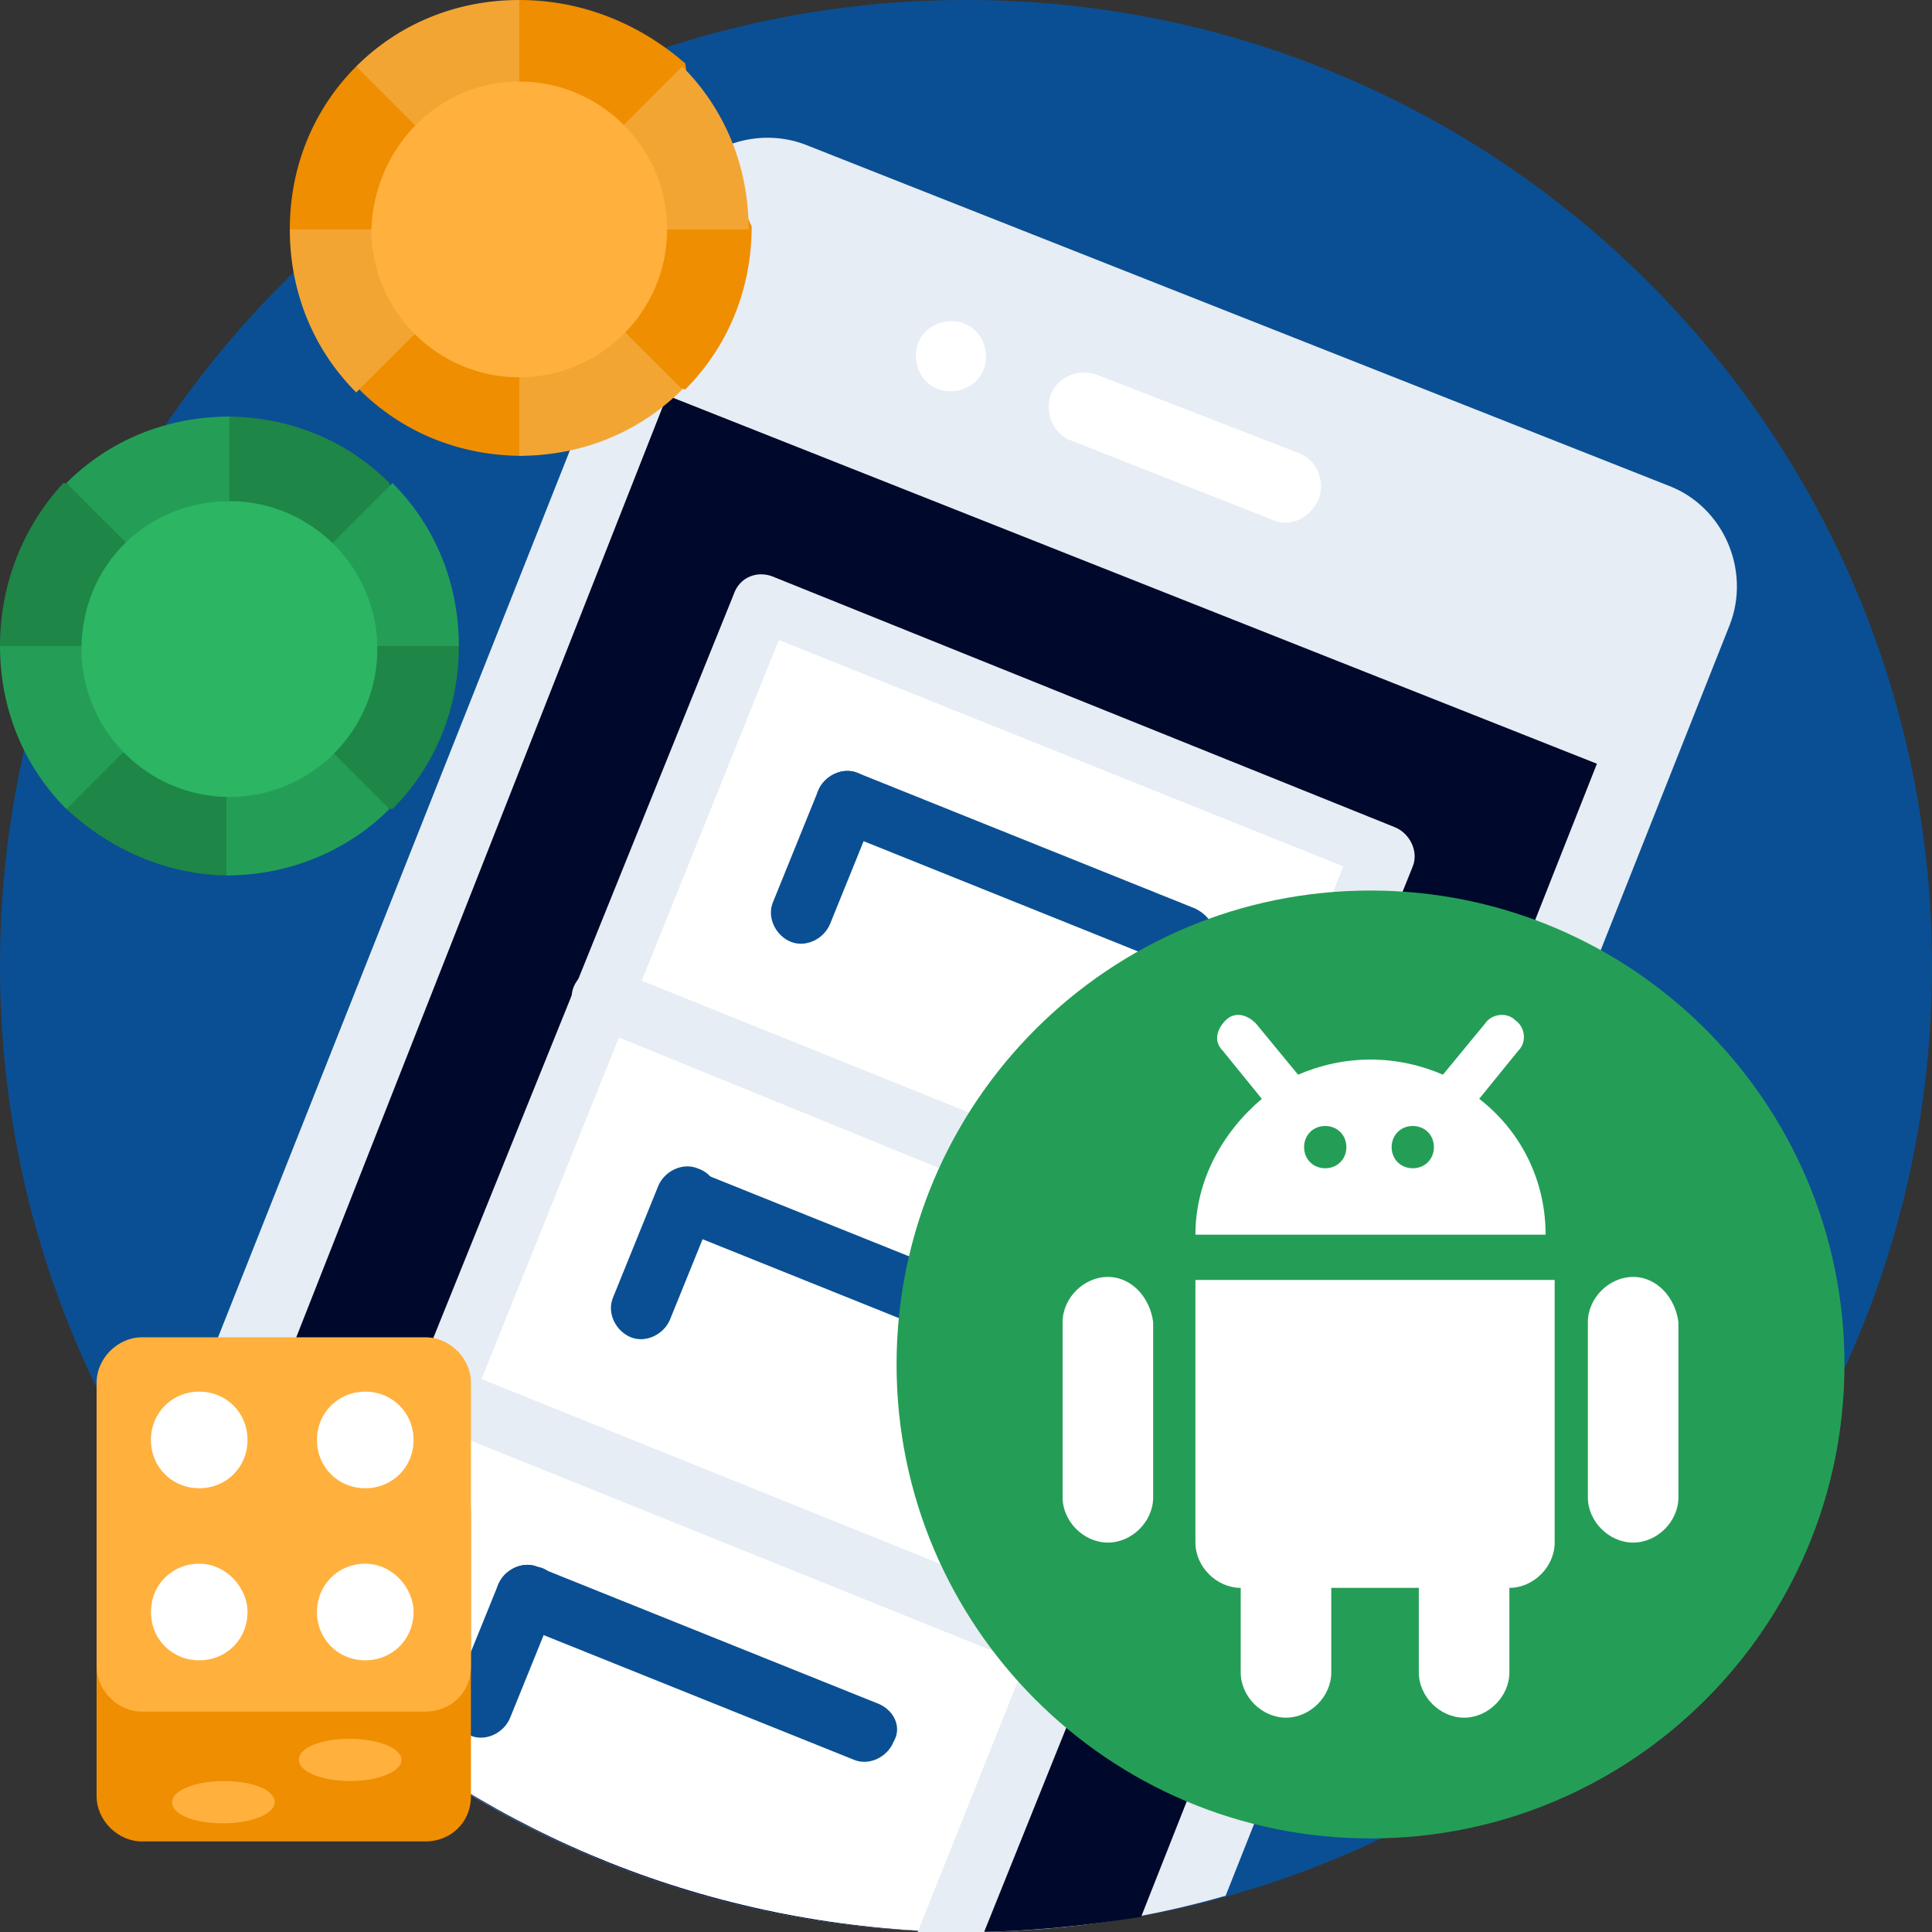
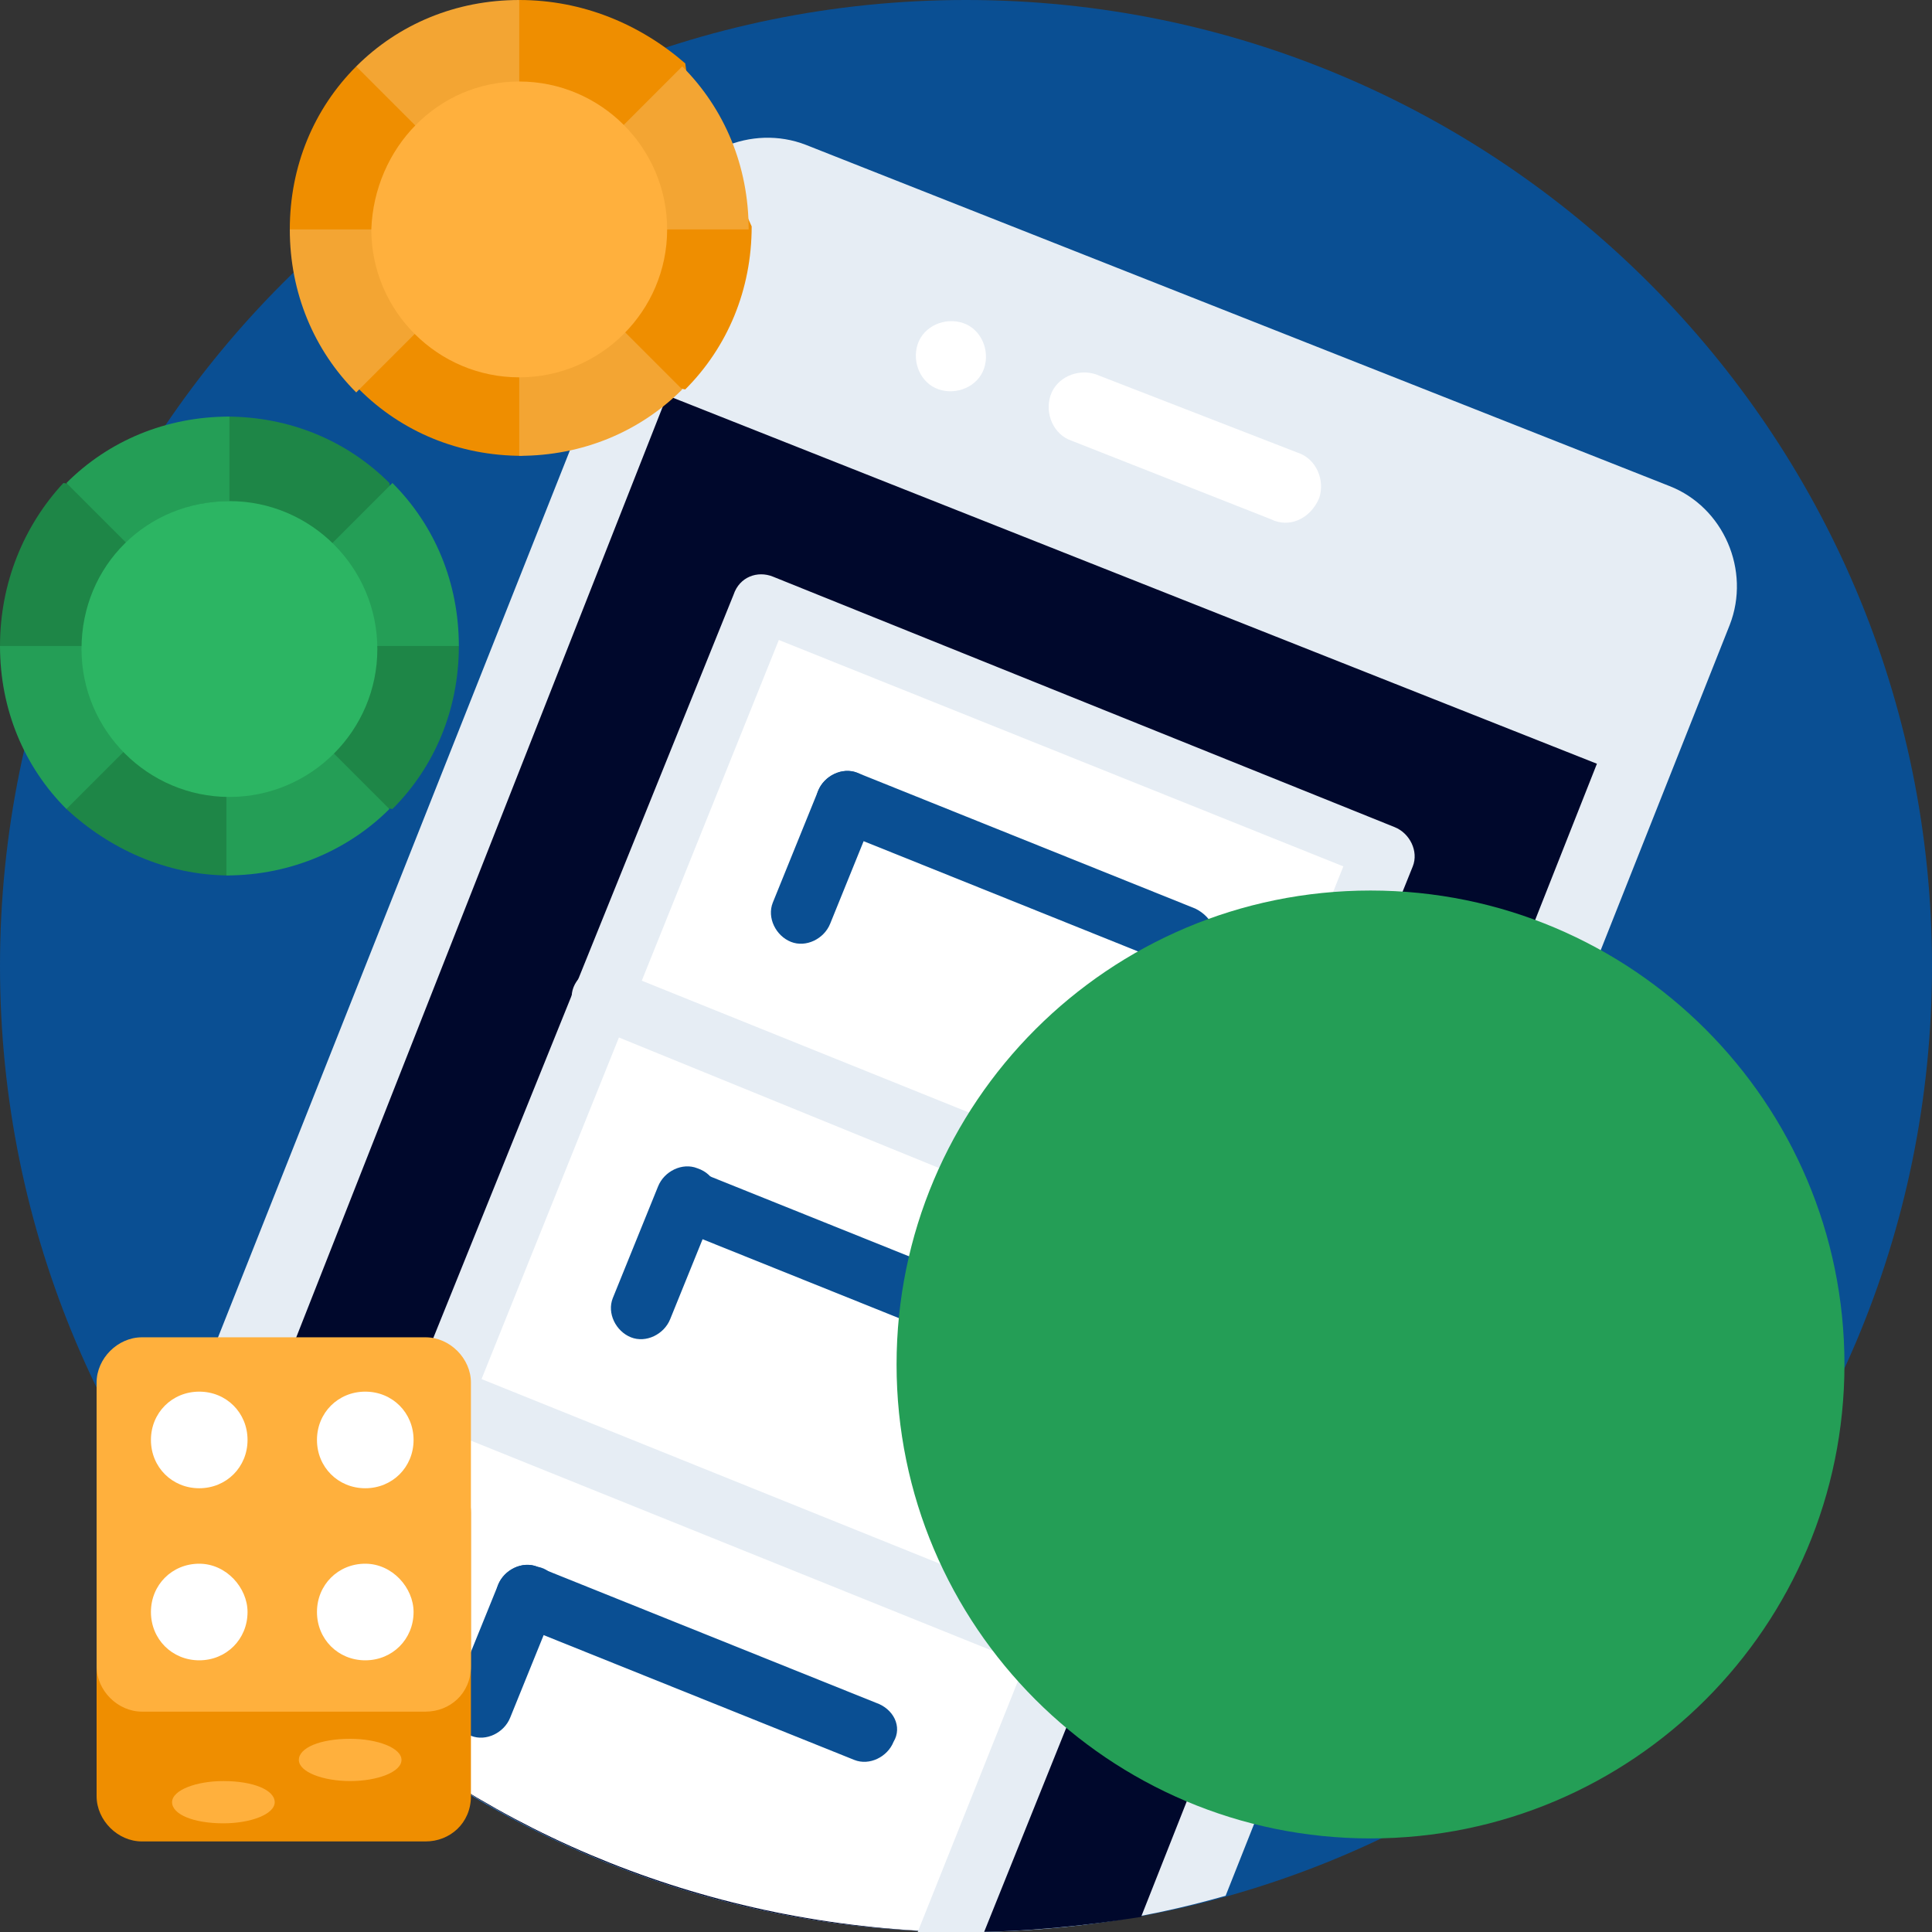
<svg xmlns="http://www.w3.org/2000/svg" width="64" height="64" fill="none">
  <rect width="100%" height="100%" fill="#333333" stroke="none" />
  <path d="M32 64c17.673 0 32-14.327 32-32C64 14.327 49.673 0 32 0 14.327 0 0 14.327 0 32c0 17.673 14.327 32 32 32z" fill="#0A4F93" />
  <path d="M32 64c3 0 5.8-.4 8.6-1.2l16.7-42.1c.7-1.8-.2-3.9-2-4.6L26.7 4.8c-1.8-.7-3.9.2-4.6 2L5.2 49.4C10.9 58.2 20.8 64 32 64z" fill="#E6EDF4" />
  <path d="M6.9 51.7C12.7 59.2 21.8 64 32 64c2 0 3.9-.2 5.8-.5l15.1-38.2-30.8-12.2L6.9 51.7z" fill="#00082C" />
-   <path d="M42.1 17.2l-6.6-2.6c-.6-.2-.9-.9-.7-1.5.2-.6.9-.9 1.5-.7L43 15c.6.2.9.9.7 1.5-.3.7-1 1-1.6.7zm-11-4.3c-.6-.2-.9-.9-.7-1.5.2-.6.9-.9 1.5-.7.6.2.9.9.7 1.5-.2.6-.9.9-1.5.7zm6.3 12l8.4 3.4-5.3 13.1L20 33.1 25.2 20l12.2 4.9zm-17.473 8.272l-5.27 13.078 20.59 8.298 5.27-13.077-20.59-8.299z" fill="#fff" />
+   <path d="M42.1 17.2l-6.6-2.6c-.6-.2-.9-.9-.7-1.5.2-.6.9-.9 1.5-.7L43 15c.6.2.9.9.7 1.5-.3.7-1 1-1.6.7zm-11-4.3c-.6-.2-.9-.9-.7-1.5.2-.6.9-.9 1.5-.7.6.2.9.9.7 1.5-.2.6-.9.9-1.5.7zm6.3 12l8.4 3.4-5.3 13.1L20 33.1 25.2 20l12.2 4.9m-17.473 8.272l-5.27 13.078 20.59 8.298 5.27-13.077-20.59-8.299z" fill="#fff" />
  <path d="M10.8 55.9c5.5 4.9 12.7 7.9 20.7 8.1l3.8-9.5-20.6-8.3-3.9 9.7z" fill="#fff" />
  <path d="M46.2 27.4l-20.6-8.3c-.5-.2-1.1 0-1.3.6L10 55.1c.5.5 1 1 1.6 1.4l14.2-35.3 18.7 7.5L30.4 64h2.2l14.2-35.3c.2-.5-.1-1.1-.6-1.3z" fill="#E6EDF4" />
  <path d="M36.2 54.9c-.2.5-.8.8-1.3.6l-20.6-8.3c-.5-.2-.8-.8-.6-1.3.2-.5.8-.8 1.3-.6l20.6 8.3c.6.2.8.8.6 1.3zm5.3-13.1c-.2.5-.8.8-1.3.6L19.6 34c-.5-.2-.8-.8-.6-1.3.2-.5.8-.8 1.3-.6l20.6 8.3c.6.3.8.9.6 1.4z" fill="#E6EDF4" />
  <path d="M18.4 53.2l-1.5 3.7c-.2.5-.8.8-1.3.6-.5-.2-.8-.8-.6-1.3l1.5-3.7c.2-.5.8-.8 1.3-.6.6.1.8.7.6 1.3z" fill="#0A4F93" />
  <path d="M29.6 57.7c-.2.5-.8.8-1.3.6l-11.2-4.5c-.5-.2-.8-.8-.6-1.3.2-.5.8-.8 1.3-.6L29 56.4c.6.2.9.8.6 1.3zM23.7 40l-1.5 3.7c-.2.5-.8.8-1.3.6-.5-.2-.8-.8-.6-1.3l1.5-3.7c.2-.5.8-.8 1.3-.6.6.2.8.8.6 1.3z" fill="#0A4F93" />
  <path d="M34.9 44.6c-.2.5-.8.8-1.3.6l-11.2-4.5c-.5-.2-.8-.8-.6-1.3.2-.5.8-.8 1.3-.6l11.2 4.5c.6.2.8.8.6 1.3zM29 26.9l-1.5 3.7c-.2.5-.8.8-1.3.6-.5-.2-.8-.8-.6-1.3l1.5-3.7c.2-.5.8-.8 1.3-.6.5.2.8.8.6 1.3z" fill="#0A4F93" />
  <path d="M40.2 31.5c-.2.5-.8.7-1.3.5l-11.2-4.5c-.5-.2-.8-.8-.6-1.3.2-.5.8-.8 1.3-.6l11.2 4.5c.6.3.8.9.6 1.4z" fill="#0A4F93" />
  <path d="M45.4 60.9c8.67 0 15.7-7.03 15.7-15.7 0-8.67-7.03-15.7-15.7-15.7-8.67 0-15.7 7.03-15.7 15.7 0 8.67 7.03 15.7 15.7 15.7z" fill="#249E56" />
-   <path d="M36.7 42.3c-.8 0-1.5.7-1.5 1.5v5.8c0 .8.7 1.5 1.5 1.5s1.5-.7 1.5-1.5v-5.8c-.1-.8-.7-1.5-1.5-1.5zm17.4 0c-.8 0-1.5.7-1.5 1.5v5.8c0 .8.7 1.5 1.5 1.5s1.5-.7 1.5-1.5v-5.8c-.1-.8-.7-1.5-1.5-1.5zm-14.5 8.8c0 .8.7 1.5 1.5 1.5v2.8c0 .8.7 1.5 1.5 1.5s1.5-.7 1.5-1.5v-2.8H47v2.8c0 .8.7 1.5 1.5 1.5s1.5-.7 1.5-1.5v-2.8c.8 0 1.5-.7 1.5-1.5v-8.7H39.6v8.7zM49 36.4l1.3-1.6c.3-.3.2-.8-.1-1-.3-.3-.8-.2-1 .1l-1.4 1.7c-.7-.3-1.5-.5-2.4-.5-.9 0-1.7.2-2.4.5l-1.4-1.7c-.3-.3-.7-.4-1-.1-.3.3-.4.7-.1 1l1.3 1.6c-1.3 1.1-2.2 2.7-2.2 4.5h11.6c0-1.9-.9-3.5-2.2-4.5zm-5.1 2.3c-.4 0-.7-.3-.7-.7 0-.4.3-.7.7-.7.4 0 .7.3.7.7 0 .4-.3.7-.7.7zm2.9 0c-.4 0-.7-.3-.7-.7 0-.4.3-.7.7-.7.4 0 .7.3.7.7 0 .4-.3.7-.7.7z" fill="#fff" />
  <path d="M12 12.4l-.1.5c1.4 1.4 3.3 2.2 5.4 2.2l.2-.3 4.6-2 .6.1c1.4-1.4 2.2-3.3 2.2-5.4l-2.1-4.7-.1-.7C21.2.8 19.3 0 17.2 0l-.3.4-4.5 1.9-.6-.1c-1.4 1.4-2.2 3.3-2.2 5.4l.2.2 2.2 4.6z" fill="#EF8E00" />
  <path d="M20.6 4.2c.9.8 1.4 2 1.4 3.4h2.8c0-2.1-.8-4-2.2-5.4l-2 2zM13.8 11c-.9-.9-1.4-2.1-1.4-3.4H9.6c0 2.1.8 4 2.2 5.4l2-2zm8.8 1.9l-2-2c-.9.9-2.1 1.4-3.4 1.4v2.8c2.1 0 4-.8 5.4-2.2zm-8.8-8.7c.9-.9 2.1-1.4 3.4-1.4V0c-2.1 0-4 .8-5.4 2.2l2 2z" fill="#F3A533" />
  <path d="M17.2 2.7c2.7 0 4.9 2.2 4.9 4.9s-2.2 4.9-4.9 4.9-4.9-2.2-4.9-4.9c.1-2.7 2.2-4.9 4.9-4.9z" fill="#FFB03D" />
  <path d="M2.3 26.3l-.1.5C3.6 28.1 5.5 29 7.6 29l.2-.3 4.6-2 .6.1c1.4-1.4 2.2-3.3 2.2-5.4L13 16.7l-.1-.7c-1.4-1.4-3.3-2.2-5.4-2.2l-.3.4-4.5 1.9-.6-.1C.8 17.4 0 19.3 0 21.4l.2.2 2.1 4.7z" fill="#1E8647" />
  <path d="M11 18c.9.9 1.4 2.1 1.4 3.4h2.8c0-2.1-.8-4-2.2-5.4l-2 2zm-6.8 6.8c-.9-.9-1.4-2.1-1.4-3.4H0c0 2.1.8 4 2.2 5.4l2-2zm8.7 2l-2-2c-.9.9-2.1 1.4-3.4 1.4V29c2.2 0 4.1-.9 5.4-2.2zM4.2 18c.9-.9 2.1-1.4 3.4-1.4v-2.8c-2.1 0-4 .8-5.4 2.2l2 2z" fill="#249E56" />
  <path d="M7.6 16.6c2.7 0 4.9 2.2 4.9 4.9s-2.2 4.9-4.9 4.9-4.9-2.2-4.9-4.9c0-2.8 2.2-4.9 4.9-4.9z" fill="#2CB563" />
  <path d="M14.1 61H4.7c-.8 0-1.5-.7-1.5-1.5v-9.4c0-.8.7-1.5 1.5-1.5h9.4c.8 0 1.5.7 1.5 1.5v9.4c0 .9-.7 1.5-1.5 1.5z" fill="#EF8E00" />
  <path d="M9.1 59.7c0 .4-.8.7-1.7.7-1 0-1.7-.3-1.7-.7 0-.4.8-.7 1.7-.7 1 0 1.7.3 1.7.7zm4.2-1.4c0-.4-.8-.7-1.7-.7-1 0-1.7.3-1.7.7 0 .4.8.7 1.7.7.9 0 1.7-.3 1.7-.7zm.8-1.6H4.7c-.8 0-1.5-.7-1.5-1.5v-9.4c0-.8.7-1.5 1.5-1.5h9.4c.8 0 1.5.7 1.5 1.5v9.4c0 .9-.7 1.5-1.5 1.5z" fill="#FFB03D" />
  <path d="M8.2 47.7c0 .9-.7 1.6-1.6 1.6-.9 0-1.6-.7-1.6-1.6 0-.9.7-1.6 1.6-1.6.9 0 1.6.7 1.6 1.6zm5.5 0c0 .9-.7 1.6-1.6 1.6-.9 0-1.6-.7-1.6-1.6 0-.9.7-1.6 1.6-1.6.9 0 1.6.7 1.6 1.6zm-5.5 5.7c0 .9-.7 1.6-1.6 1.6-.9 0-1.6-.7-1.6-1.6 0-.9.7-1.6 1.6-1.6.9 0 1.6.8 1.6 1.6zm5.5 0c0 .9-.7 1.6-1.6 1.6-.9 0-1.6-.7-1.6-1.6 0-.9.7-1.6 1.6-1.6.9 0 1.6.8 1.6 1.6z" fill="#fff" />
</svg>